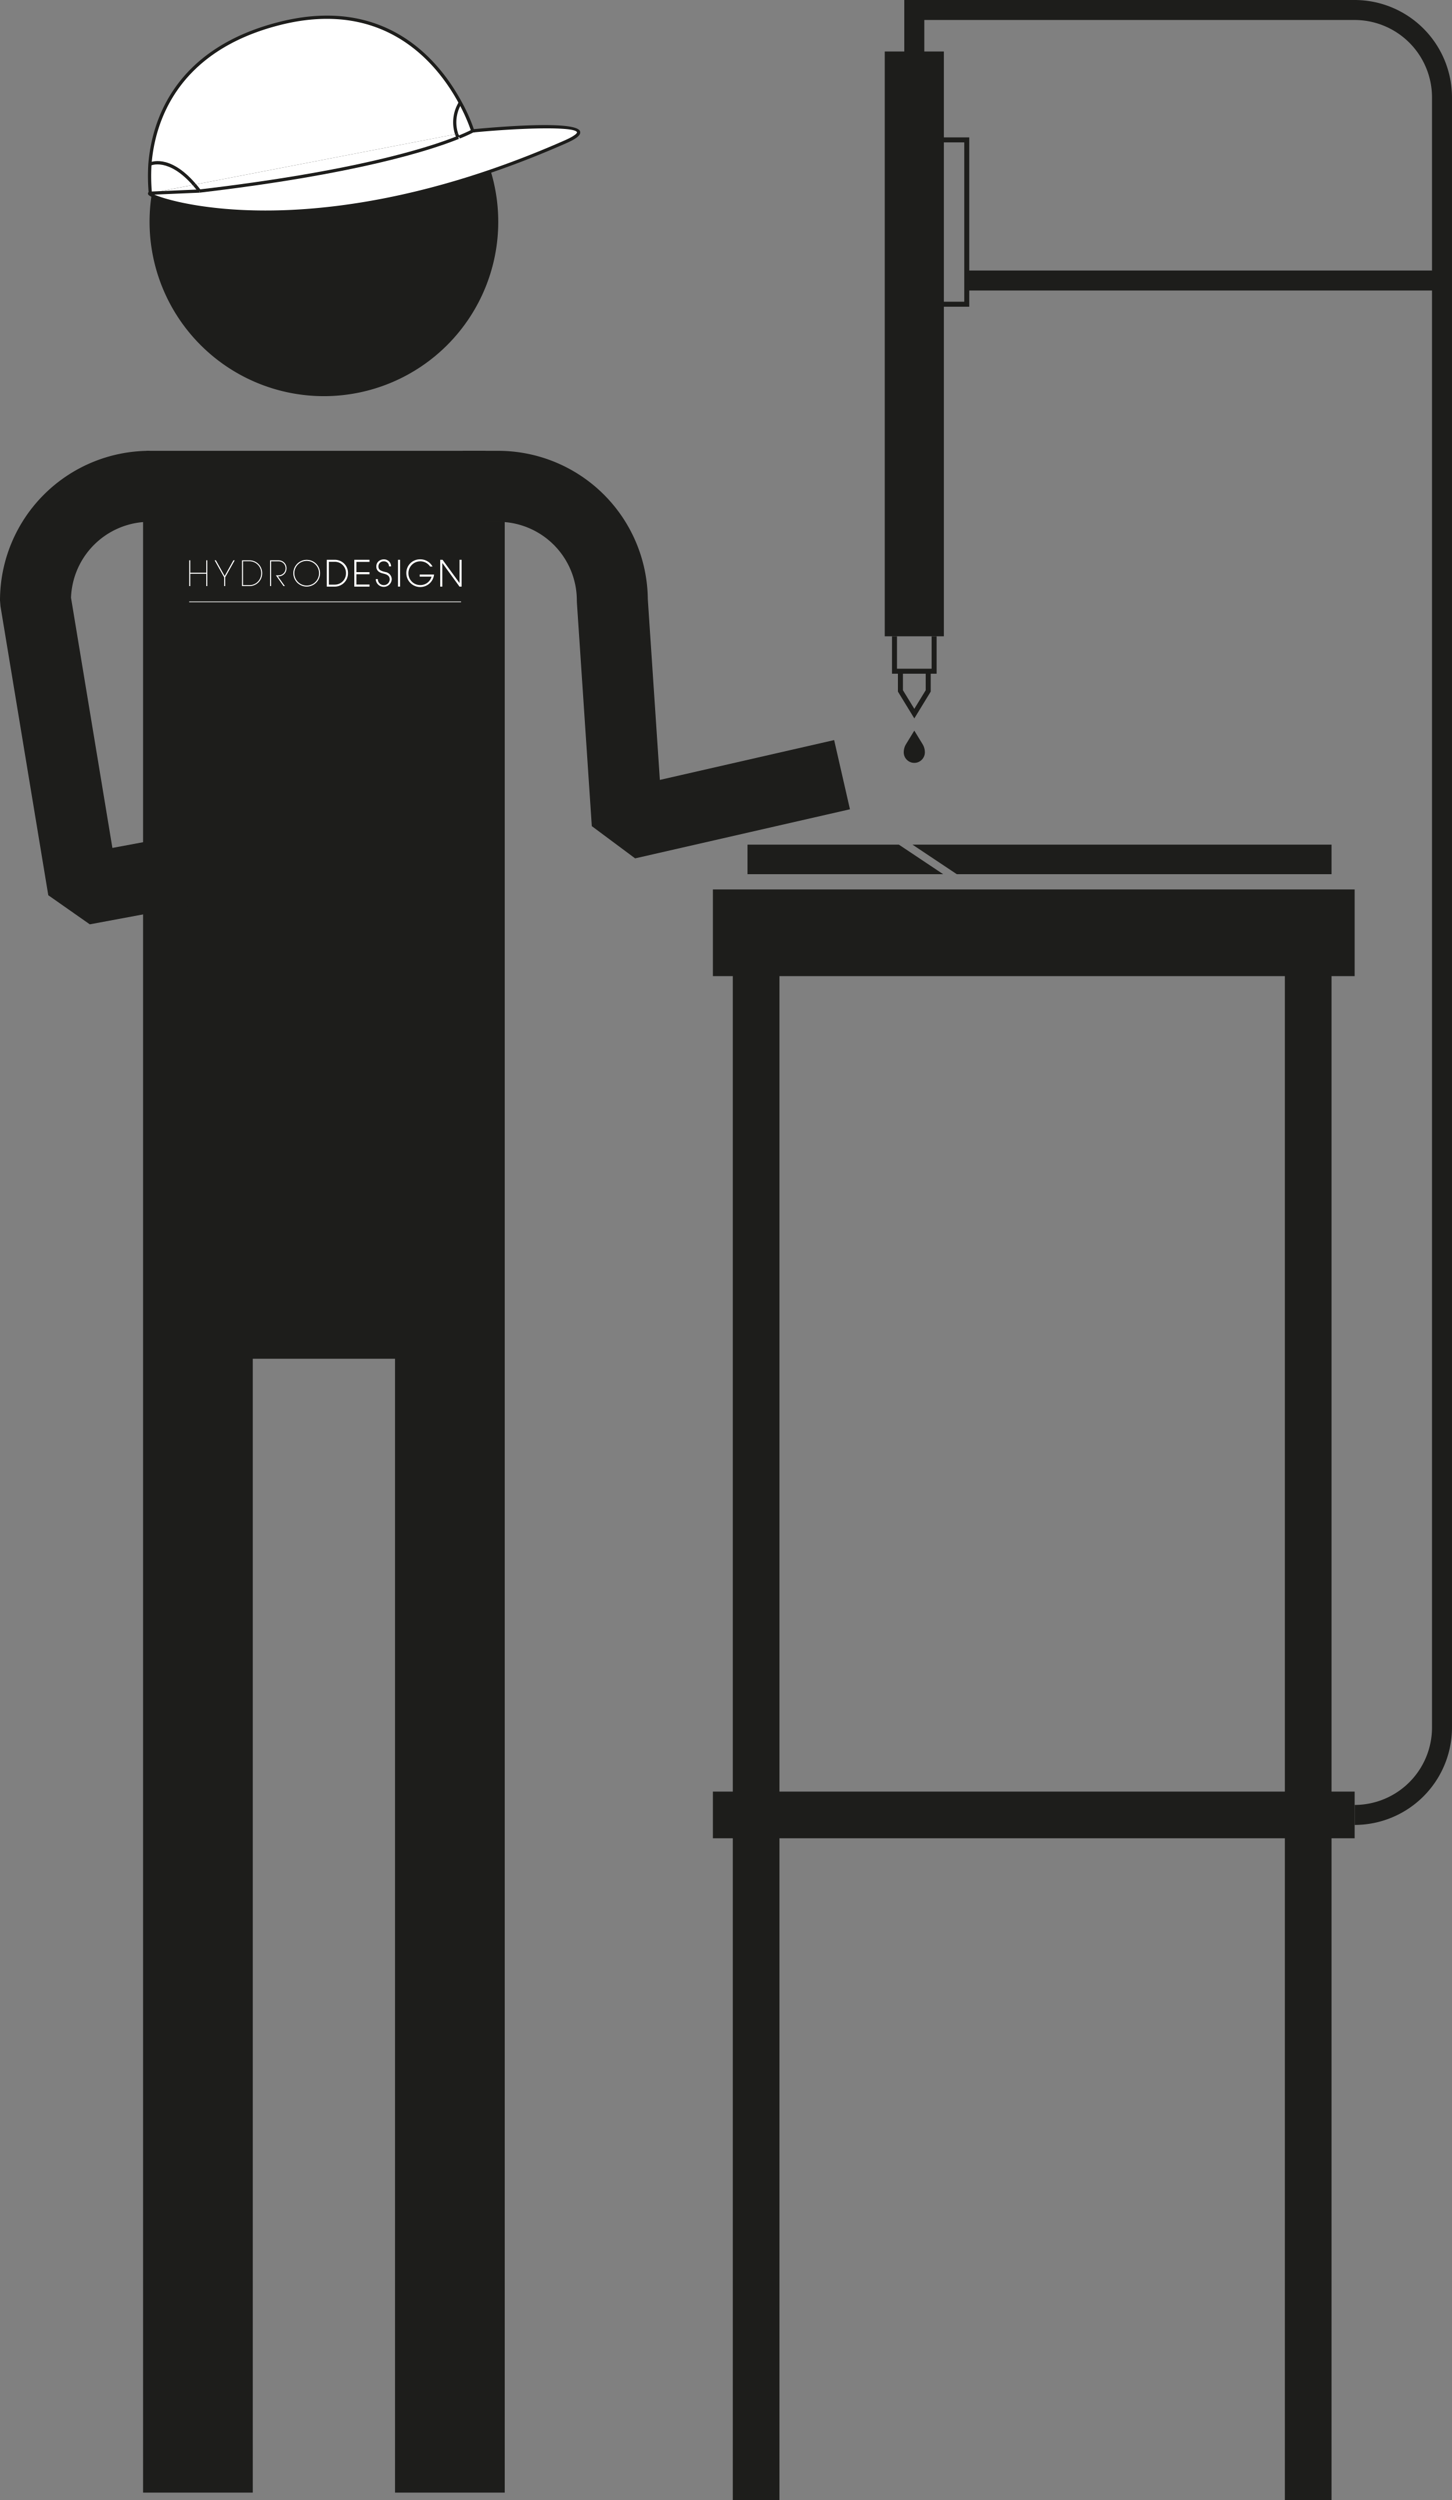
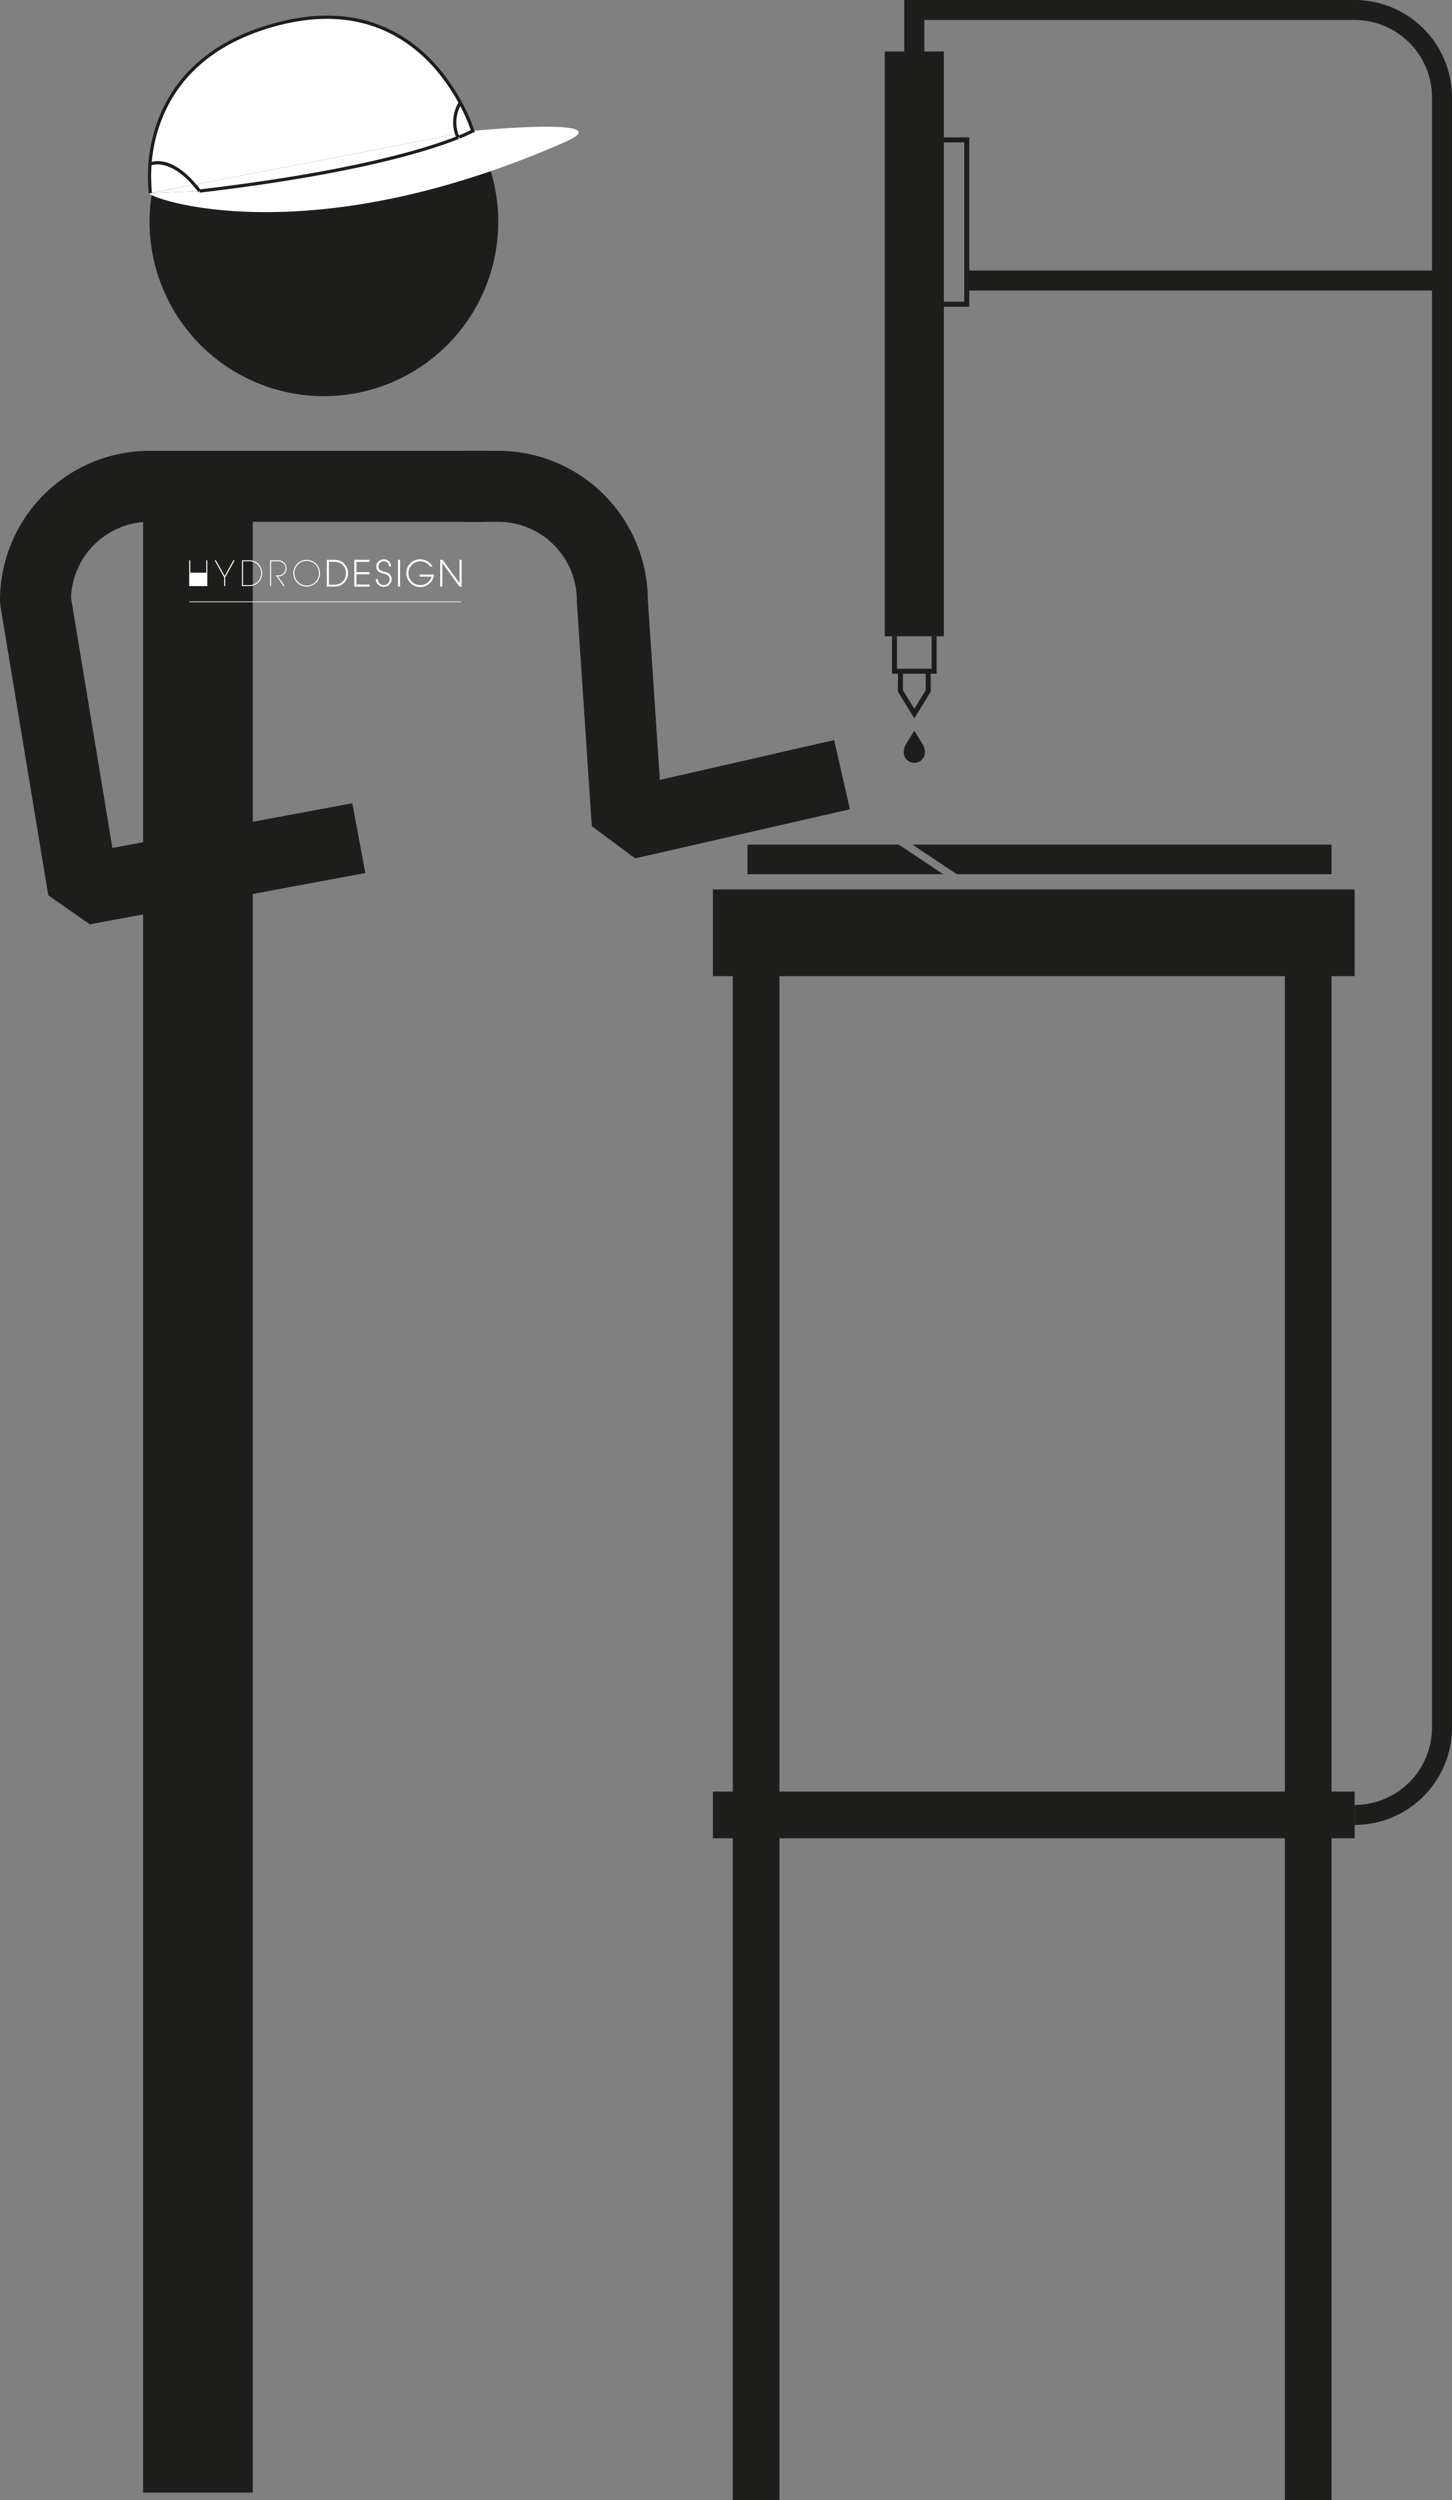
<svg xmlns="http://www.w3.org/2000/svg" width="307.854" height="530.01" viewBox="0 0 307.854 530.01">
  <rect x="0" y="0" width="307.854" height="530.01" fill="#808080" stroke="none" />
  <defs>
    <clipPath id="clip-path">
      <rect id="Rettangolo_147" data-name="Rettangolo 147" width="307.854" height="530.01" fill="none" />
    </clipPath>
    <clipPath id="clip-path-2">
      <rect id="Rettangolo_96" data-name="Rettangolo 96" width="57.761" height="9.083" fill="#fff" />
    </clipPath>
  </defs>
  <g id="Raggruppa_1255" data-name="Raggruppa 1255" transform="translate(-1352 -1315)">
    <g id="Raggruppa_1243" data-name="Raggruppa 1243" transform="translate(1352 1315)">
      <path id="Tracciato_409" data-name="Tracciato 409" d="M281.8,218.041l-3.475-5.682v-4.325h1.06v4.027l2.415,3.948,2.415-3.948v-4.027h1.06v4.325Z" transform="translate(-87.946 -65.736)" fill="#1d1d1b" />
      <g id="Raggruppa_1242" data-name="Raggruppa 1242">
        <g id="Raggruppa_1241" data-name="Raggruppa 1241" clip-path="url(#clip-path)">
          <path id="Tracciato_410" data-name="Tracciato 410" d="M280.129,231.043h0a3.322,3.322,0,0,1,.489-1.736l1.75-2.862,1.75,2.862a3.323,3.323,0,0,1,.489,1.736,2.239,2.239,0,1,1-4.479,0" transform="translate(-88.517 -71.553)" fill="#1d1d1b" />
          <path id="Tracciato_411" data-name="Tracciato 411" d="M285.948,205.143h-9.462v-7.935h1.06v6.875h7.342v-6.875h1.06Z" transform="translate(-87.366 -62.315)" fill="#1d1d1b" />
          <rect id="Rettangolo_137" data-name="Rettangolo 137" width="12.535" height="123.978" transform="translate(187.584 10.916)" fill="#1d1d1b" />
          <path id="Tracciato_412" data-name="Tracciato 412" d="M292.231,268.049h79.452v-6.268H282.829Z" transform="translate(-89.37 -82.719)" fill="#1d1d1b" />
          <path id="Tracciato_413" data-name="Tracciato 413" d="M263.789,261.781H231.7v6.268h41.489Z" transform="translate(-73.215 -82.719)" fill="#1d1d1b" />
          <path id="Tracciato_414" data-name="Tracciato 414" d="M297.051,78.481h-7.328v-35.9h7.328Zm-6.267-1.06h5.207V43.642h-5.207Z" transform="translate(-91.548 -13.455)" fill="#1d1d1b" />
          <rect id="Rettangolo_138" data-name="Rettangolo 138" width="9.895" height="332.258" transform="translate(155.367 197.752)" fill="#1d1d1b" />
          <rect id="Rettangolo_139" data-name="Rettangolo 139" width="9.895" height="332.256" transform="translate(272.417 197.753)" fill="#1d1d1b" />
          <rect id="Rettangolo_140" data-name="Rettangolo 140" width="136.067" height="18.377" transform="translate(151.148 188.564)" fill="#1d1d1b" />
          <rect id="Rettangolo_141" data-name="Rettangolo 141" width="136.067" height="9.895" transform="translate(151.148 379.821)" fill="#1d1d1b" />
          <path id="Tracciato_415" data-name="Tracciato 415" d="M375.787,386.889v-4.241a16.417,16.417,0,0,0,16.4-16.4V20.639a16.417,16.417,0,0,0-16.4-16.4H284.544V19.67H280.3V0h95.484a20.663,20.663,0,0,1,20.639,20.639v345.61a20.663,20.663,0,0,1-20.639,20.639" transform="translate(-88.572)" fill="#1d1d1b" />
          <rect id="Rettangolo_142" data-name="Rettangolo 142" width="100.761" height="4.241" transform="translate(204.972 57.35)" fill="#1d1d1b" />
          <rect id="Rettangolo_143" data-name="Rettangolo 143" width="23.256" height="417.853" transform="translate(30.336 110.583)" fill="#1d1d1b" />
-           <rect id="Rettangolo_144" data-name="Rettangolo 144" width="23.256" height="417.853" transform="translate(83.756 110.583)" fill="#1d1d1b" />
          <path id="Tracciato_416" data-name="Tracciato 416" d="M120.288,51.666A36.965,36.965,0,1,1,83.322,14.7a36.965,36.965,0,0,1,36.965,36.965" transform="translate(-14.648 -4.645)" fill="#1d1d1b" />
          <path id="Tracciato_417" data-name="Tracciato 417" d="M19.036,240.112l-8.8-6.17L.1,172.663,0,171.435a31.744,31.744,0,0,1,31.708-31.708v15.048a16.68,16.68,0,0,0-16.65,16.1l8.772,53.038,50.864-9.473,2.755,14.794Z" transform="translate(0 -44.152)" fill="#1d1d1b" />
          <path id="Tracciato_418" data-name="Tracciato 418" d="M179.984,226.128l-9.184-6.834-3.158-47.358-.016-.5a16.679,16.679,0,0,0-16.661-16.66h-7.524V139.727h7.524a31.743,31.743,0,0,1,31.707,31.441l2.556,38.325,36.952-8.444,3.352,14.67Z" transform="translate(-45.325 -44.152)" fill="#1d1d1b" />
          <rect id="Rettangolo_145" data-name="Rettangolo 145" width="71.847" height="15.048" transform="translate(31.061 95.575)" fill="#1d1d1b" />
-           <rect id="Rettangolo_146" data-name="Rettangolo 146" width="53.42" height="177.649" transform="translate(41.964 110.407)" fill="#1d1d1b" />
          <path id="Tracciato_419" data-name="Tracciato 419" d="M114.873,40.159s31.931-3.092,19.638,2.328c-56.869,25.068-90.8,10.928-87.99,10.879l10.44-.451c33.08-3.891,48.821-8.952,54.837-11.367a3.148,3.148,0,0,0,.214.342l.01-.434a28.99,28.99,0,0,0,2.837-1.289.007.007,0,0,0,.006-.008Z" transform="translate(-14.649 -12.412)" fill="#fff" />
          <path id="Tracciato_420" data-name="Tracciato 420" d="M144.763,37.806h-.007a.007.007,0,0,1-.006.008L141.912,39.1l-.561-.637a7.965,7.965,0,0,1,.78-6.634,35.754,35.754,0,0,1,2.631,5.973" transform="translate(-44.539 -10.059)" fill="#fff" />
          <path id="Tracciato_421" data-name="Tracciato 421" d="M142.355,41.866l2.838-1.289a29.061,29.061,0,0,1-2.838,1.289" transform="translate(-44.982 -12.822)" fill="#fff" />
          <path id="Tracciato_422" data-name="Tracciato 422" d="M141.536,41.532l.56.637-.224.092a5.01,5.01,0,0,1-.336-.728" transform="translate(-44.723 -13.124)" fill="#fff" />
          <path id="Tracciato_423" data-name="Tracciato 423" d="M142.251,42.462l-.01.434a3.125,3.125,0,0,1-.214-.343Z" transform="translate(-44.879 -13.417)" fill="#fff" />
          <path id="Tracciato_424" data-name="Tracciato 424" d="M115.85,41.532a5.01,5.01,0,0,0,.336.728C110.17,44.676,94.43,49.736,61.35,53.628c-.373-.491-.736-.935-1.1-1.352Z" transform="translate(-19.038 -13.124)" fill="#fff" />
          <path id="Tracciato_425" data-name="Tracciato 425" d="M111.5,30.1,55.9,40.841c-5.5-6.364-9.422-4.351-9.422-4.351.7-8.688,5.186-24.134,27.4-29.8,22.553-5.749,33.8,8.26,38.4,16.774A7.961,7.961,0,0,0,111.5,30.1" transform="translate(-14.685 -1.688)" fill="#fff" />
          <path id="Tracciato_426" data-name="Tracciato 426" d="M57.036,58.591l-10.44.451,9.338-1.8c.366.416.728.86,1.1,1.351" transform="translate(-14.724 -18.087)" fill="#fff" />
          <path id="Tracciato_427" data-name="Tracciato 427" d="M55.859,55.09l-9.338,1.8a40.415,40.415,0,0,1-.084-6.153s3.925-2.014,9.422,4.351" transform="translate(-14.648 -15.937)" fill="#fff" />
          <path id="Tracciato_428" data-name="Tracciato 428" d="M140.87,38.511a8.273,8.273,0,0,1,.8-6.912l.6.32a7.619,7.619,0,0,0-.763,6.355Z" transform="translate(-44.379 -9.985)" fill="#1d1d1b" />
          <path id="Tracciato_429" data-name="Tracciato 429" d="M55.564,55.153c-5.23-6.056-8.974-4.289-9.01-4.27l-.311-.61c.172-.087,4.229-2.061,9.837,4.432Z" transform="translate(-14.612 -15.775)" fill="#1d1d1b" />
          <path id="Tracciato_430" data-name="Tracciato 430" d="M141.428,42.375a5.319,5.319,0,0,1-.36-.779l.64-.24a4.891,4.891,0,0,0,.313.679Z" transform="translate(-44.576 -13.068)" fill="#1d1d1b" />
          <path id="Tracciato_431" data-name="Tracciato 431" d="M60.959,58.694c-.371-.488-.726-.923-1.086-1.332l.513-.451c.371.421.736.869,1.118,1.369Z" transform="translate(-18.919 -17.983)" fill="#1d1d1b" />
-           <path id="Tracciato_432" data-name="Tracciato 432" d="M70.692,57.527c-14.957,0-23.709-3-24.671-3.92a.425.425,0,0,1-.136-.477.456.456,0,0,1,.472-.267l10.431-.451.029.684-9.607.415c2.41,1.05,10.549,3.352,23.5,3.369,13.541.01,35.558-2.549,63.505-14.868,2.711-1.195,2.612-1.705,2.611-1.711-.332-1.266-11.718-.968-22.079.036l-.065-.681c5.188-.5,22.169-1.953,22.805.472.2.747-.7,1.5-3,2.51-26.64,11.743-48.476,14.889-63.8,14.89" transform="translate(-14.491 -12.249)" fill="#1d1d1b" />
          <path id="Tracciato_433" data-name="Tracciato 433" d="M61.88,54.157l-.08-.679c32.6-3.836,48.3-8.755,54.749-11.345l.255.635c-6.485,2.6-22.244,7.545-54.924,11.389" transform="translate(-19.528 -13.313)" fill="#1d1d1b" />
          <path id="Tracciato_434" data-name="Tracciato 434" d="M46.022,42.516a41.293,41.293,0,0,1-.085-6.212C46.646,27.513,51.181,11.915,73.6,6.2c22.671-5.775,34.03,8.135,38.787,16.943a35.835,35.835,0,0,1,2.657,6.035l.121.4-.356.042c-.7.371-1.692.818-2.813,1.274l-.258-.633c1.014-.412,1.912-.814,2.565-1.148a37.724,37.724,0,0,0-2.516-5.642C107.121,14.832,95.985,1.2,73.767,6.859c-22,5.613-26.454,20.89-27.148,29.5a40.593,40.593,0,0,0,.084,6.092Z" transform="translate(-14.491 -1.528)" fill="#1d1d1b" />
        </g>
      </g>
    </g>
    <g id="Raggruppa_1254" data-name="Raggruppa 1254" transform="translate(1392.111 1433.58)">
-       <path id="Tracciato_235" data-name="Tracciato 235" d="M3.66,1.252V3.873H.259V1.252H.038V6.717H.259V4.1h3.4V6.717h.221V1.252Z" transform="translate(-0.032 -1.046)" fill="#fff" />
+       <path id="Tracciato_235" data-name="Tracciato 235" d="M3.66,1.252V3.873H.259V1.252H.038V6.717H.259h3.4V6.717h.221V1.252Z" transform="translate(-0.032 -1.046)" fill="#fff" />
      <g id="Raggruppa_1087" data-name="Raggruppa 1087" transform="translate(0 0)">
        <g id="Raggruppa_1086" data-name="Raggruppa 1086" clip-path="url(#clip-path-2)">
          <path id="Tracciato_236" data-name="Tracciato 236" d="M134.354,3.5a2.836,2.836,0,0,0,5.672,0,2.836,2.836,0,0,0-5.672,0m.221,0a2.614,2.614,0,1,1,5.229,0,2.614,2.614,0,1,1-5.229,0" transform="translate(-112.276 -0.558)" fill="#fff" />
          <path id="Tracciato_237" data-name="Tracciato 237" d="M104.546,1.472V6.716h-.221V1.251h1.858a1.672,1.672,0,0,1,1.636,1.7,1.672,1.672,0,0,1-1.636,1.7h-.191l1.471,2.062h-.281l-1.621-2.284h.621a1.452,1.452,0,0,0,1.43-1.479,1.452,1.452,0,0,0-1.43-1.48Z" transform="translate(-87.181 -1.045)" fill="#fff" />
          <path id="Tracciato_238" data-name="Tracciato 238" d="M36.806,1.252l-1.852,3.33-1.86-3.33h-.268l2.017,3.6V6.717h.222V4.854l2.017-3.6Z" transform="translate(-27.432 -1.046)" fill="#fff" />
          <path id="Tracciato_239" data-name="Tracciato 239" d="M68.352,1.46h1.319A2.487,2.487,0,0,1,72.2,3.992a2.488,2.488,0,0,1-2.526,2.534H68.352Zm1.319,5.265a2.69,2.69,0,0,0,2.74-2.732,2.69,2.69,0,0,0-2.74-2.732h-1.54V6.725Z" transform="translate(-56.935 -1.053)" fill="#fff" />
          <path id="Tracciato_240" data-name="Tracciato 240" d="M213.039.584V6.27h3.228V5.827h-2.785V3.649h2.785V3.205h-2.785V1.027h2.785V.584Z" transform="translate(-178.03 -0.488)" fill="#fff" />
          <path id="Tracciato_241" data-name="Tracciato 241" d="M283,3.67h2.51a2.442,2.442,0,0,1-2.4,1.787,2.484,2.484,0,0,1-2.5-2.519,2.513,2.513,0,0,1,4.566-1.456l.033.048h.515l-.105-.169A2.917,2.917,0,0,0,283.11,0a2.879,2.879,0,0,0-2.947,2.939,2.947,2.947,0,0,0,5.863.413l.017-.125H283Z" transform="translate(-234.124 0)" fill="#fff" />
          <path id="Tracciato_242" data-name="Tracciato 242" d="M242.7,2.723l-.061-.016c-.816-.208-1.393-.413-1.386-1.163A1.073,1.073,0,0,1,242.392.466a1.032,1.032,0,0,1,1.1.98l.017.091h.44l-.016-.126a1.486,1.486,0,0,0-1.52-1.366,1.669,1.669,0,0,0-1.2.473,1.436,1.436,0,0,0-.4,1.063c0,1.108,1.02,1.359,1.515,1.481l.04.011c.538.143,1.274.34,1.274,1.234A1.232,1.232,0,0,1,242.377,5.5a1.246,1.246,0,0,1-1.242-1.181l-.012-.1h-.438l.008.119a1.7,1.7,0,0,0,3.389-.059A1.584,1.584,0,0,0,242.7,2.723" transform="translate(-201.133 -0.038)" fill="#fff" />
          <path id="Tracciato_243" data-name="Tracciato 243" d="M328,.584v4.94L324.4.584h-.5V6.27h.443V1.257l3.643,5.013h.448V.584Z" transform="translate(-270.677 -0.488)" fill="#fff" />
          <rect id="Rettangolo_94" data-name="Rettangolo 94" width="0.443" height="5.686" transform="translate(44.273 0.096)" fill="#fff" />
          <path id="Tracciato_244" data-name="Tracciato 244" d="M179.184.591h-1.651V6.278h1.651a2.817,2.817,0,0,0,2.85-2.844,2.784,2.784,0,0,0-2.85-2.843m0,5.266h-1.208V1.013h1.208A2.365,2.365,0,0,1,181.6,3.434a2.366,2.366,0,0,1-2.415,2.423" transform="translate(-148.359 -0.494)" fill="#fff" />
          <rect id="Rettangolo_95" data-name="Rettangolo 95" width="57.644" height="0.146" transform="translate(0 8.937)" fill="#fff" />
        </g>
      </g>
    </g>
  </g>
</svg>